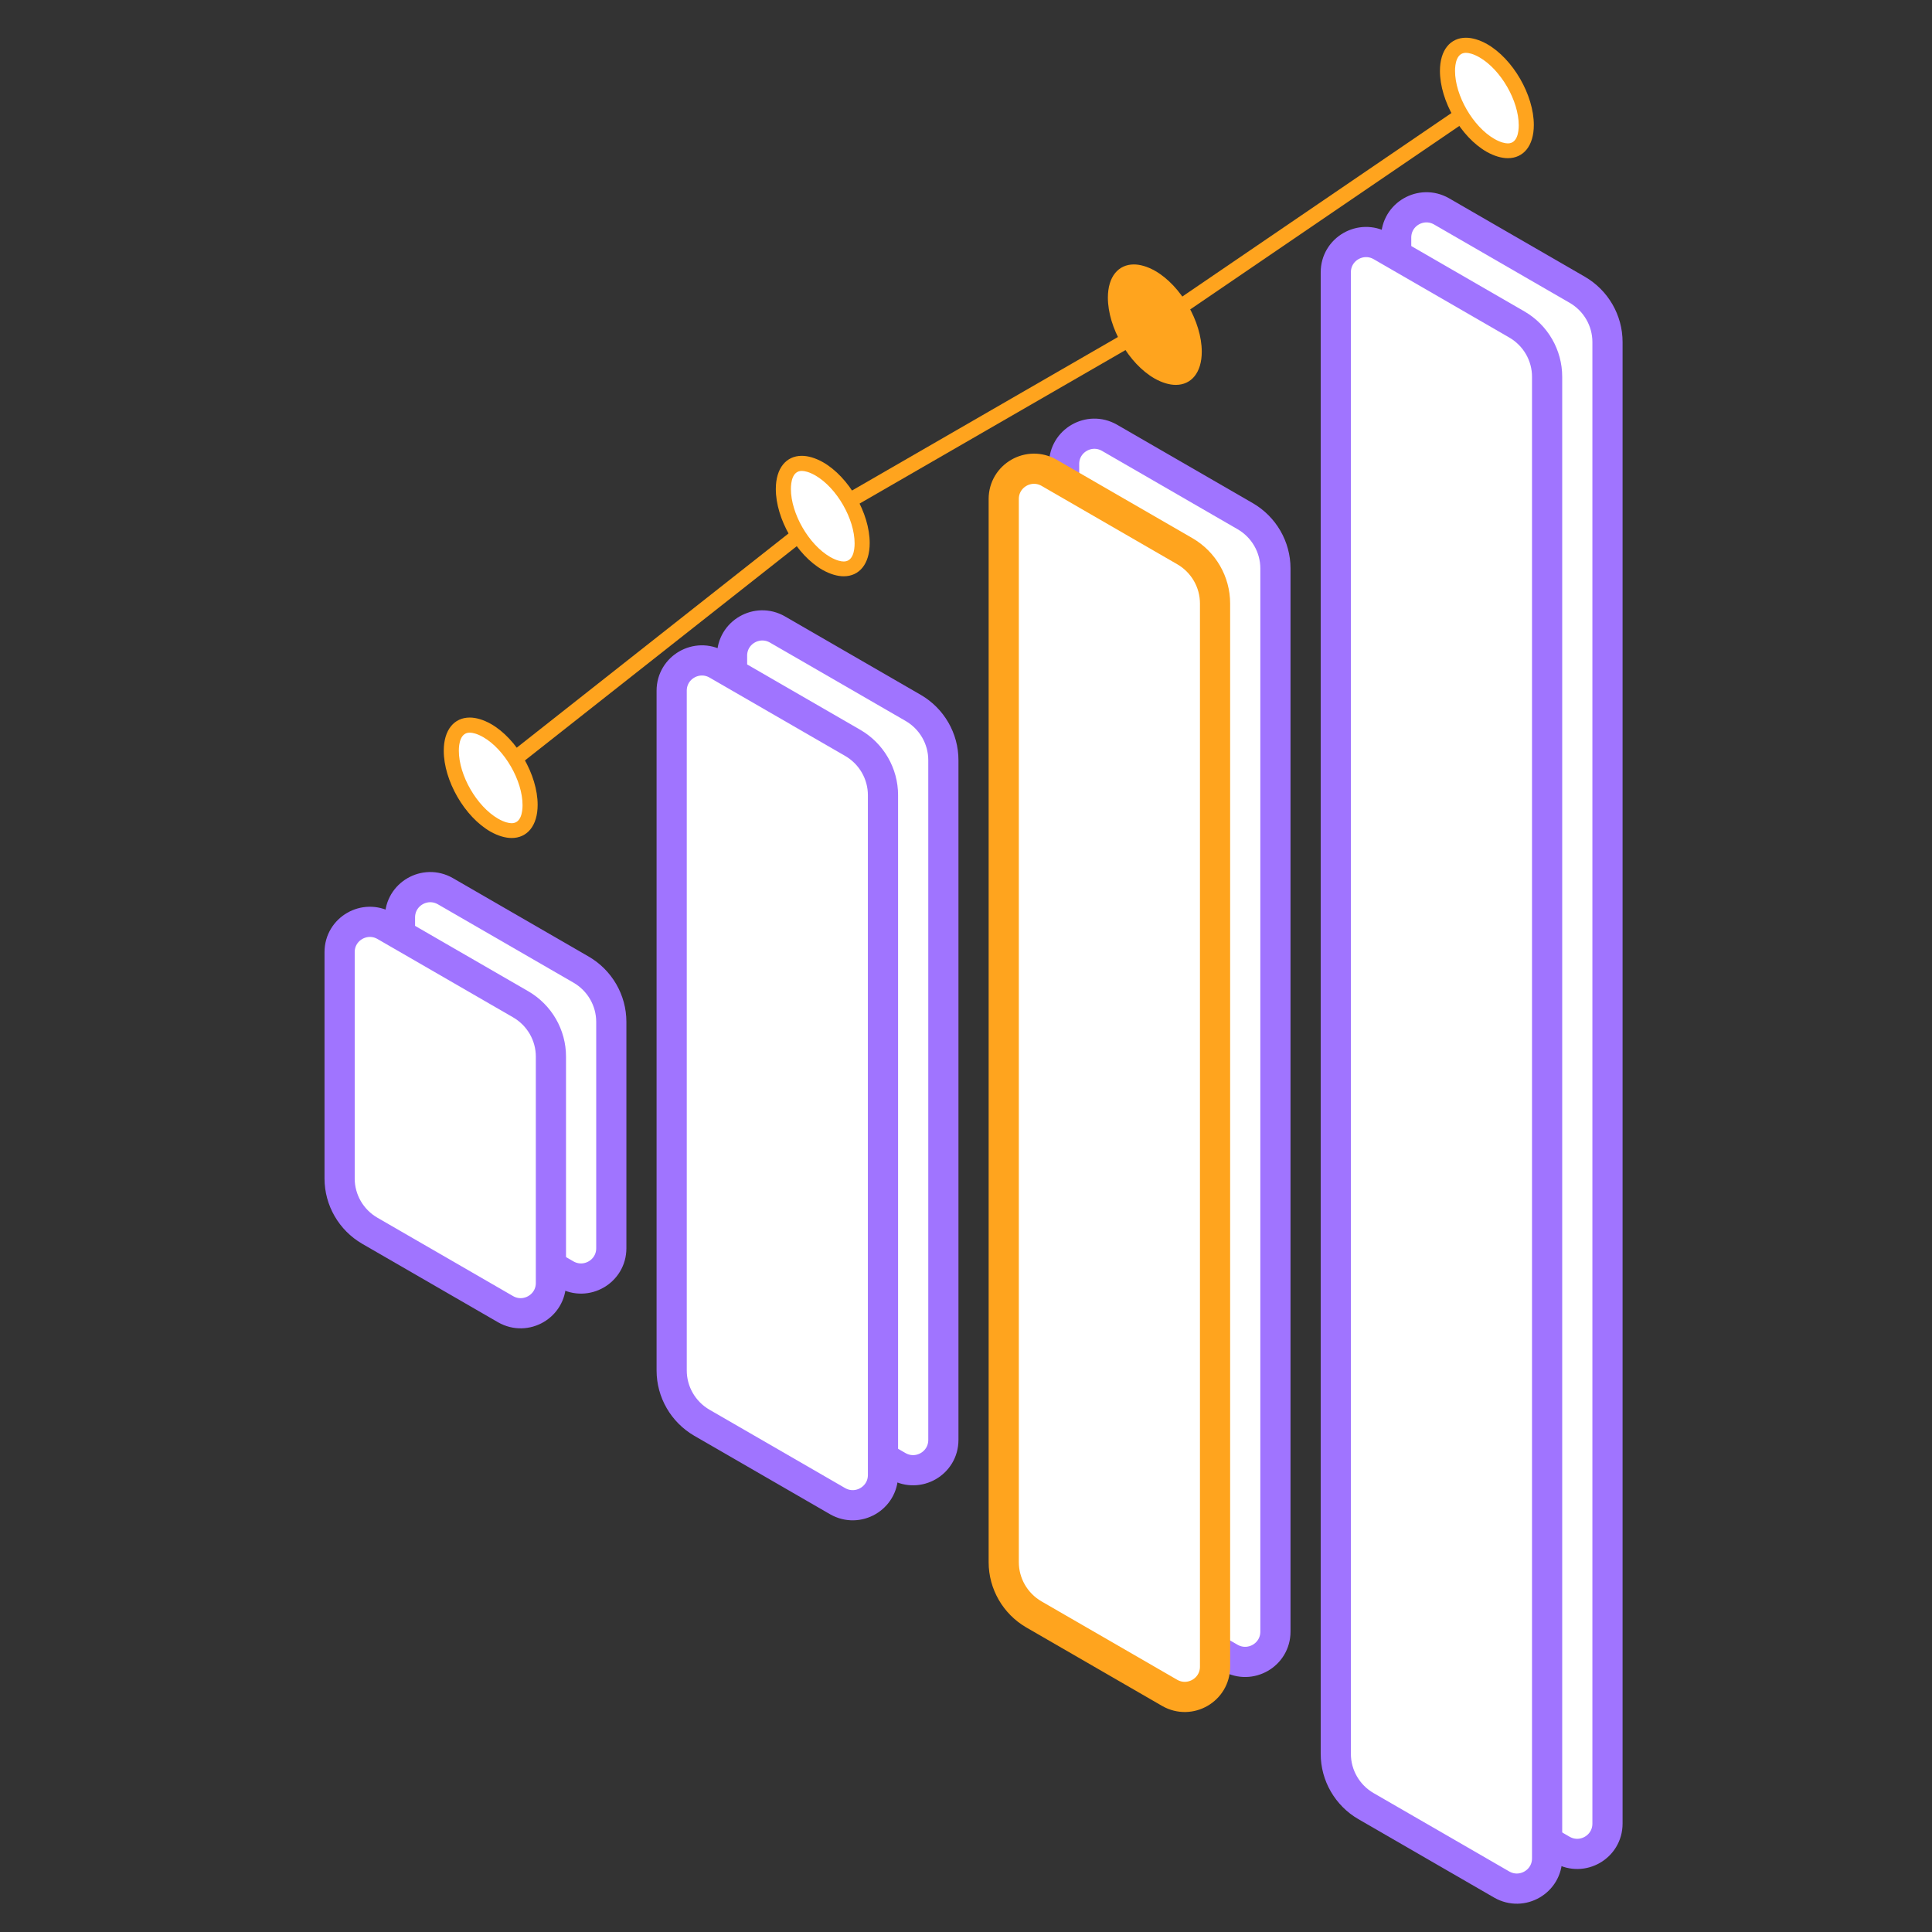
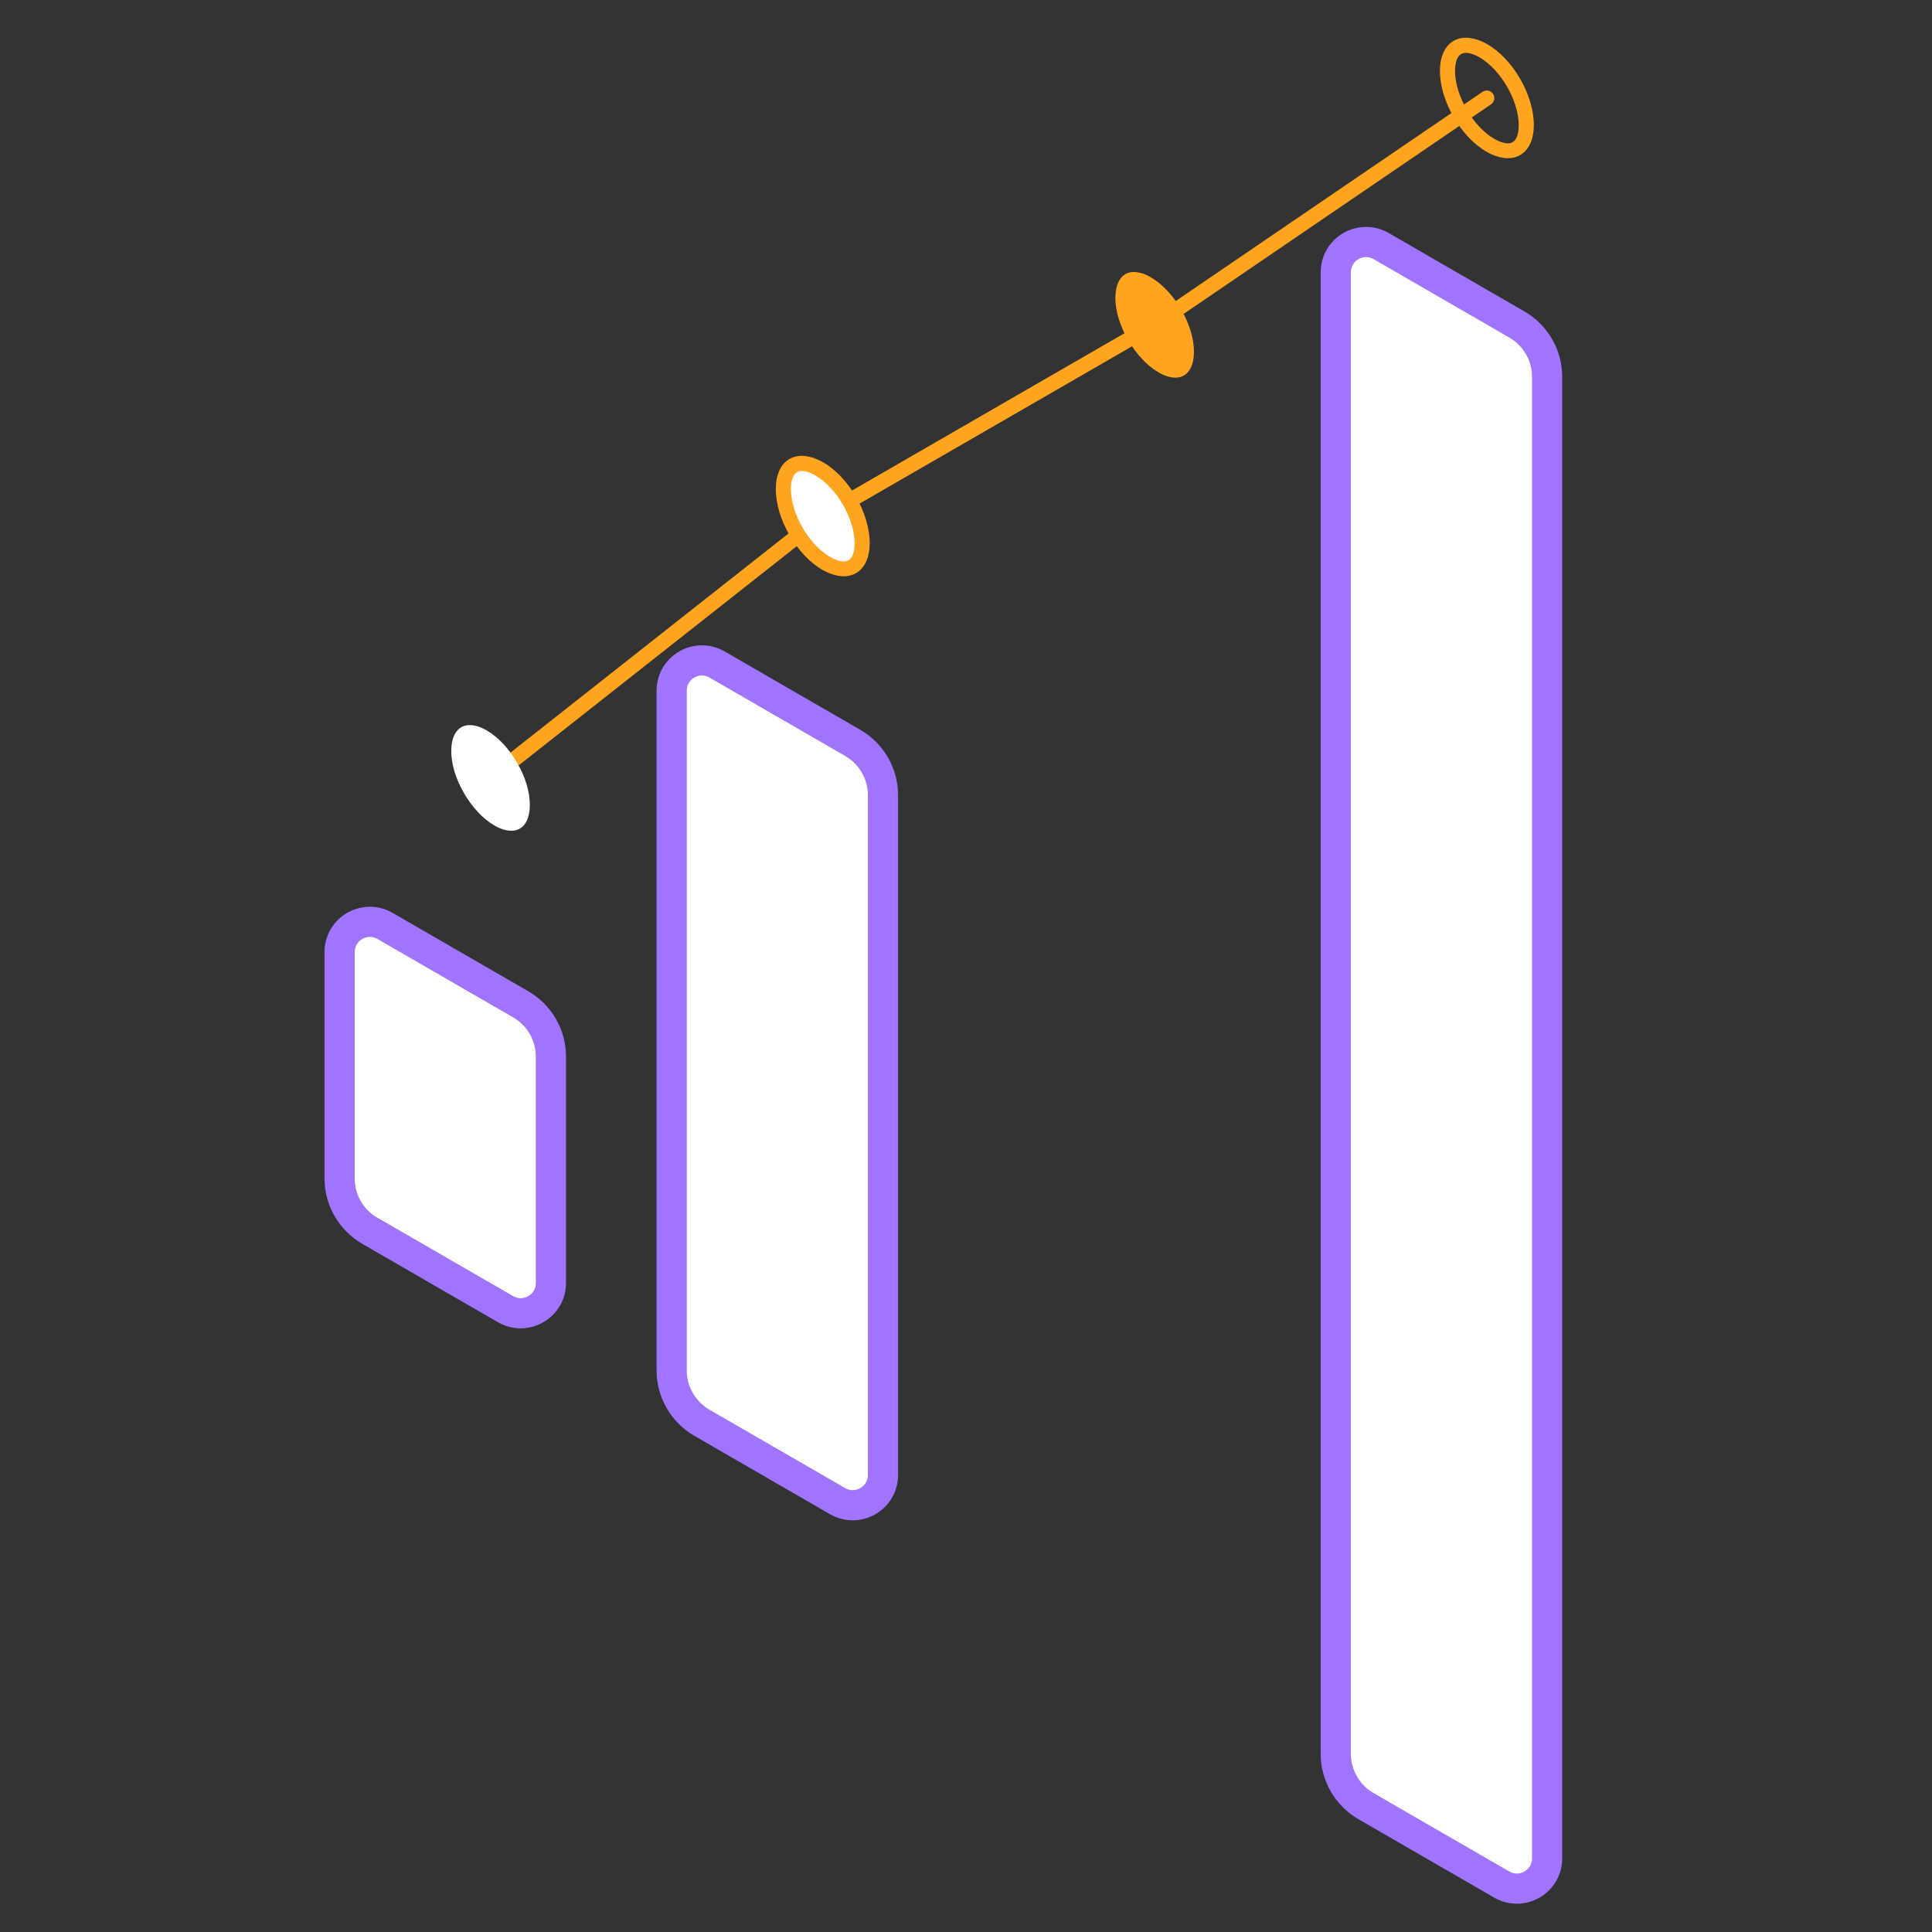
<svg xmlns="http://www.w3.org/2000/svg" width="64" height="64" fill="none">
  <rect width="100%" height="100%" fill="#333333" stroke="none" />
-   <path d="M13.25 37.89v-7.5c0-.77.83-1.25 1.5-.87l4.5 2.6c.62.36 1 1.02 1 1.73v7.5c0 .77-.83 1.25-1.5.87l-4.5-2.6c-.62-.36-1-1.02-1-1.73zM24.25 44.24V21.72c0-.77.83-1.25 1.5-.87l4.5 2.6c.62.36 1 1.02 1 1.73V47.7c0 .77-.83 1.25-1.5.87l-4.5-2.6c-.62-.36-1-1.02-1-1.73zM35.25 50.59V15.37c0-.77.83-1.25 1.5-.87l4.5 2.6c.62.36 1 1.02 1 1.73v35.22c0 .77-.83 1.25-1.5.87l-4.5-2.6c-.62-.36-1-1.02-1-1.73v0zM46.25 56.94V7.87c0-.77.83-1.25 1.5-.87l4.5 2.6c.62.36 1 1.02 1 1.73v49.08c0 .77-.83 1.25-1.5.87l-4.5-2.6c-.62-.36-1-1.02-1-1.73v-.01z" fill="#fff" stroke="#A074FF" stroke-linecap="round" stroke-linejoin="round" />
  <path d="M11.25 39.04v-7.5c0-.77.83-1.25 1.5-.87l4.5 2.6c.62.36 1 1.02 1 1.73v7.5c0 .77-.83 1.25-1.5.87l-4.5-2.6c-.62-.36-1-1.02-1-1.73v0zM22.25 45.4V22.88c0-.77.83-1.25 1.5-.87l4.5 2.6c.62.36 1 1.02 1 1.73v22.52c0 .77-.83 1.25-1.5.87l-4.5-2.6c-.62-.36-1-1.02-1-1.73z" fill="#fff" stroke="#A074FF" stroke-linecap="round" stroke-linejoin="round" />
-   <path d="M33.25 51.75V16.53c0-.77.83-1.25 1.5-.87l4.5 2.6c.62.36 1 1.02 1 1.73v35.22c0 .77-.83 1.25-1.5.87l-4.5-2.6c-.62-.36-1-1.02-1-1.73z" fill="#fff" stroke="#FFA41E" stroke-linecap="round" stroke-linejoin="round" />
  <path d="M44.25 58.1V9.02c0-.77.83-1.25 1.5-.87l4.5 2.6c.62.36 1 1.02 1 1.73v49.08c0 .77-.83 1.25-1.5.87l-4.5-2.6c-.62-.36-1-1.02-1-1.73z" fill="#fff" stroke="#A074FF" stroke-linecap="round" stroke-linejoin="round" />
  <path d="m16.25 25.77 11-8.67 11-6.35 11-7.5" stroke="#FFA41E" stroke-width=".5" stroke-linecap="round" stroke-linejoin="round" />
  <path d="M16.94 27.52c-.17 0-.37-.06-.57-.18-.77-.45-1.43-1.58-1.42-2.47 0-.53.23-.85.61-.85.17 0 .37.06.57.18.77.45 1.43 1.58 1.42 2.47 0 .53-.23.85-.61.85z" fill="#fff" />
-   <path d="M15.56 24.27c.09 0 .24.03.45.15.71.41 1.3 1.44 1.3 2.25 0 .23-.05.6-.36.6-.09 0-.24-.03-.45-.15-.71-.41-1.3-1.44-1.3-2.25 0-.23.05-.6.36-.6zm0-.5c-.51 0-.86.4-.86 1.1 0 .99.69 2.19 1.55 2.68.25.14.49.21.7.21.51 0 .86-.4.86-1.1 0-.99-.69-2.19-1.55-2.68-.25-.14-.49-.21-.7-.21z" fill="#FFA41E" />
-   <path d="M49.94 5c-.17 0-.37-.06-.57-.18-.77-.45-1.43-1.58-1.42-2.47 0-.53.23-.85.61-.85.17 0 .37.06.57.18.77.45 1.43 1.58 1.42 2.47 0 .53-.23.85-.61.85z" fill="#fff" />
  <path d="M48.56 1.75c.09 0 .24.03.45.15.71.41 1.3 1.44 1.3 2.25 0 .23-.05.6-.36.6-.09 0-.24-.03-.45-.15-.71-.41-1.3-1.44-1.3-2.25 0-.23.05-.6.36-.6zm0-.5c-.51 0-.86.4-.86 1.1 0 .99.69 2.19 1.55 2.68.25.14.49.21.7.21.51 0 .86-.4.86-1.1 0-.99-.69-2.19-1.55-2.68-.25-.14-.49-.21-.7-.21zM38.94 12.51c-.17 0-.37-.06-.57-.18-.77-.45-1.43-1.58-1.42-2.47 0-.53.23-.85.61-.85.17 0 .37.06.57.18.77.45 1.43 1.58 1.42 2.47 0 .53-.23.85-.61.85z" fill="#FFA41E" />
-   <path d="M37.56 9.26c.09 0 .24.03.45.15.71.41 1.3 1.44 1.3 2.25 0 .23-.05.6-.36.6-.09 0-.24-.03-.45-.15-.71-.41-1.3-1.44-1.3-2.25 0-.23.05-.6.36-.6zm0-.5c-.51 0-.86.4-.86 1.1 0 .99.69 2.19 1.55 2.68.25.14.49.21.7.21.51 0 .86-.4.86-1.1 0-.99-.69-2.19-1.55-2.68-.25-.14-.49-.21-.7-.21z" fill="#FFA41E" />
  <path d="M27.94 18.85c-.17 0-.37-.06-.57-.18-.77-.45-1.43-1.58-1.42-2.47 0-.53.23-.85.61-.85.17 0 .37.06.57.18.77.45 1.43 1.58 1.42 2.47 0 .53-.23.85-.61.85z" fill="#fff" />
  <path d="M26.56 15.6c.09 0 .24.03.45.15.71.41 1.3 1.44 1.3 2.25 0 .23-.05.6-.36.6-.09 0-.24-.03-.45-.15-.71-.41-1.3-1.44-1.3-2.25 0-.23.05-.6.36-.6zm0-.5c-.51 0-.86.4-.86 1.1 0 .99.69 2.19 1.55 2.68.25.14.49.21.7.21.51 0 .86-.4.86-1.1 0-.99-.69-2.19-1.55-2.68-.25-.14-.49-.21-.7-.21z" fill="#FFA41E" />
</svg>